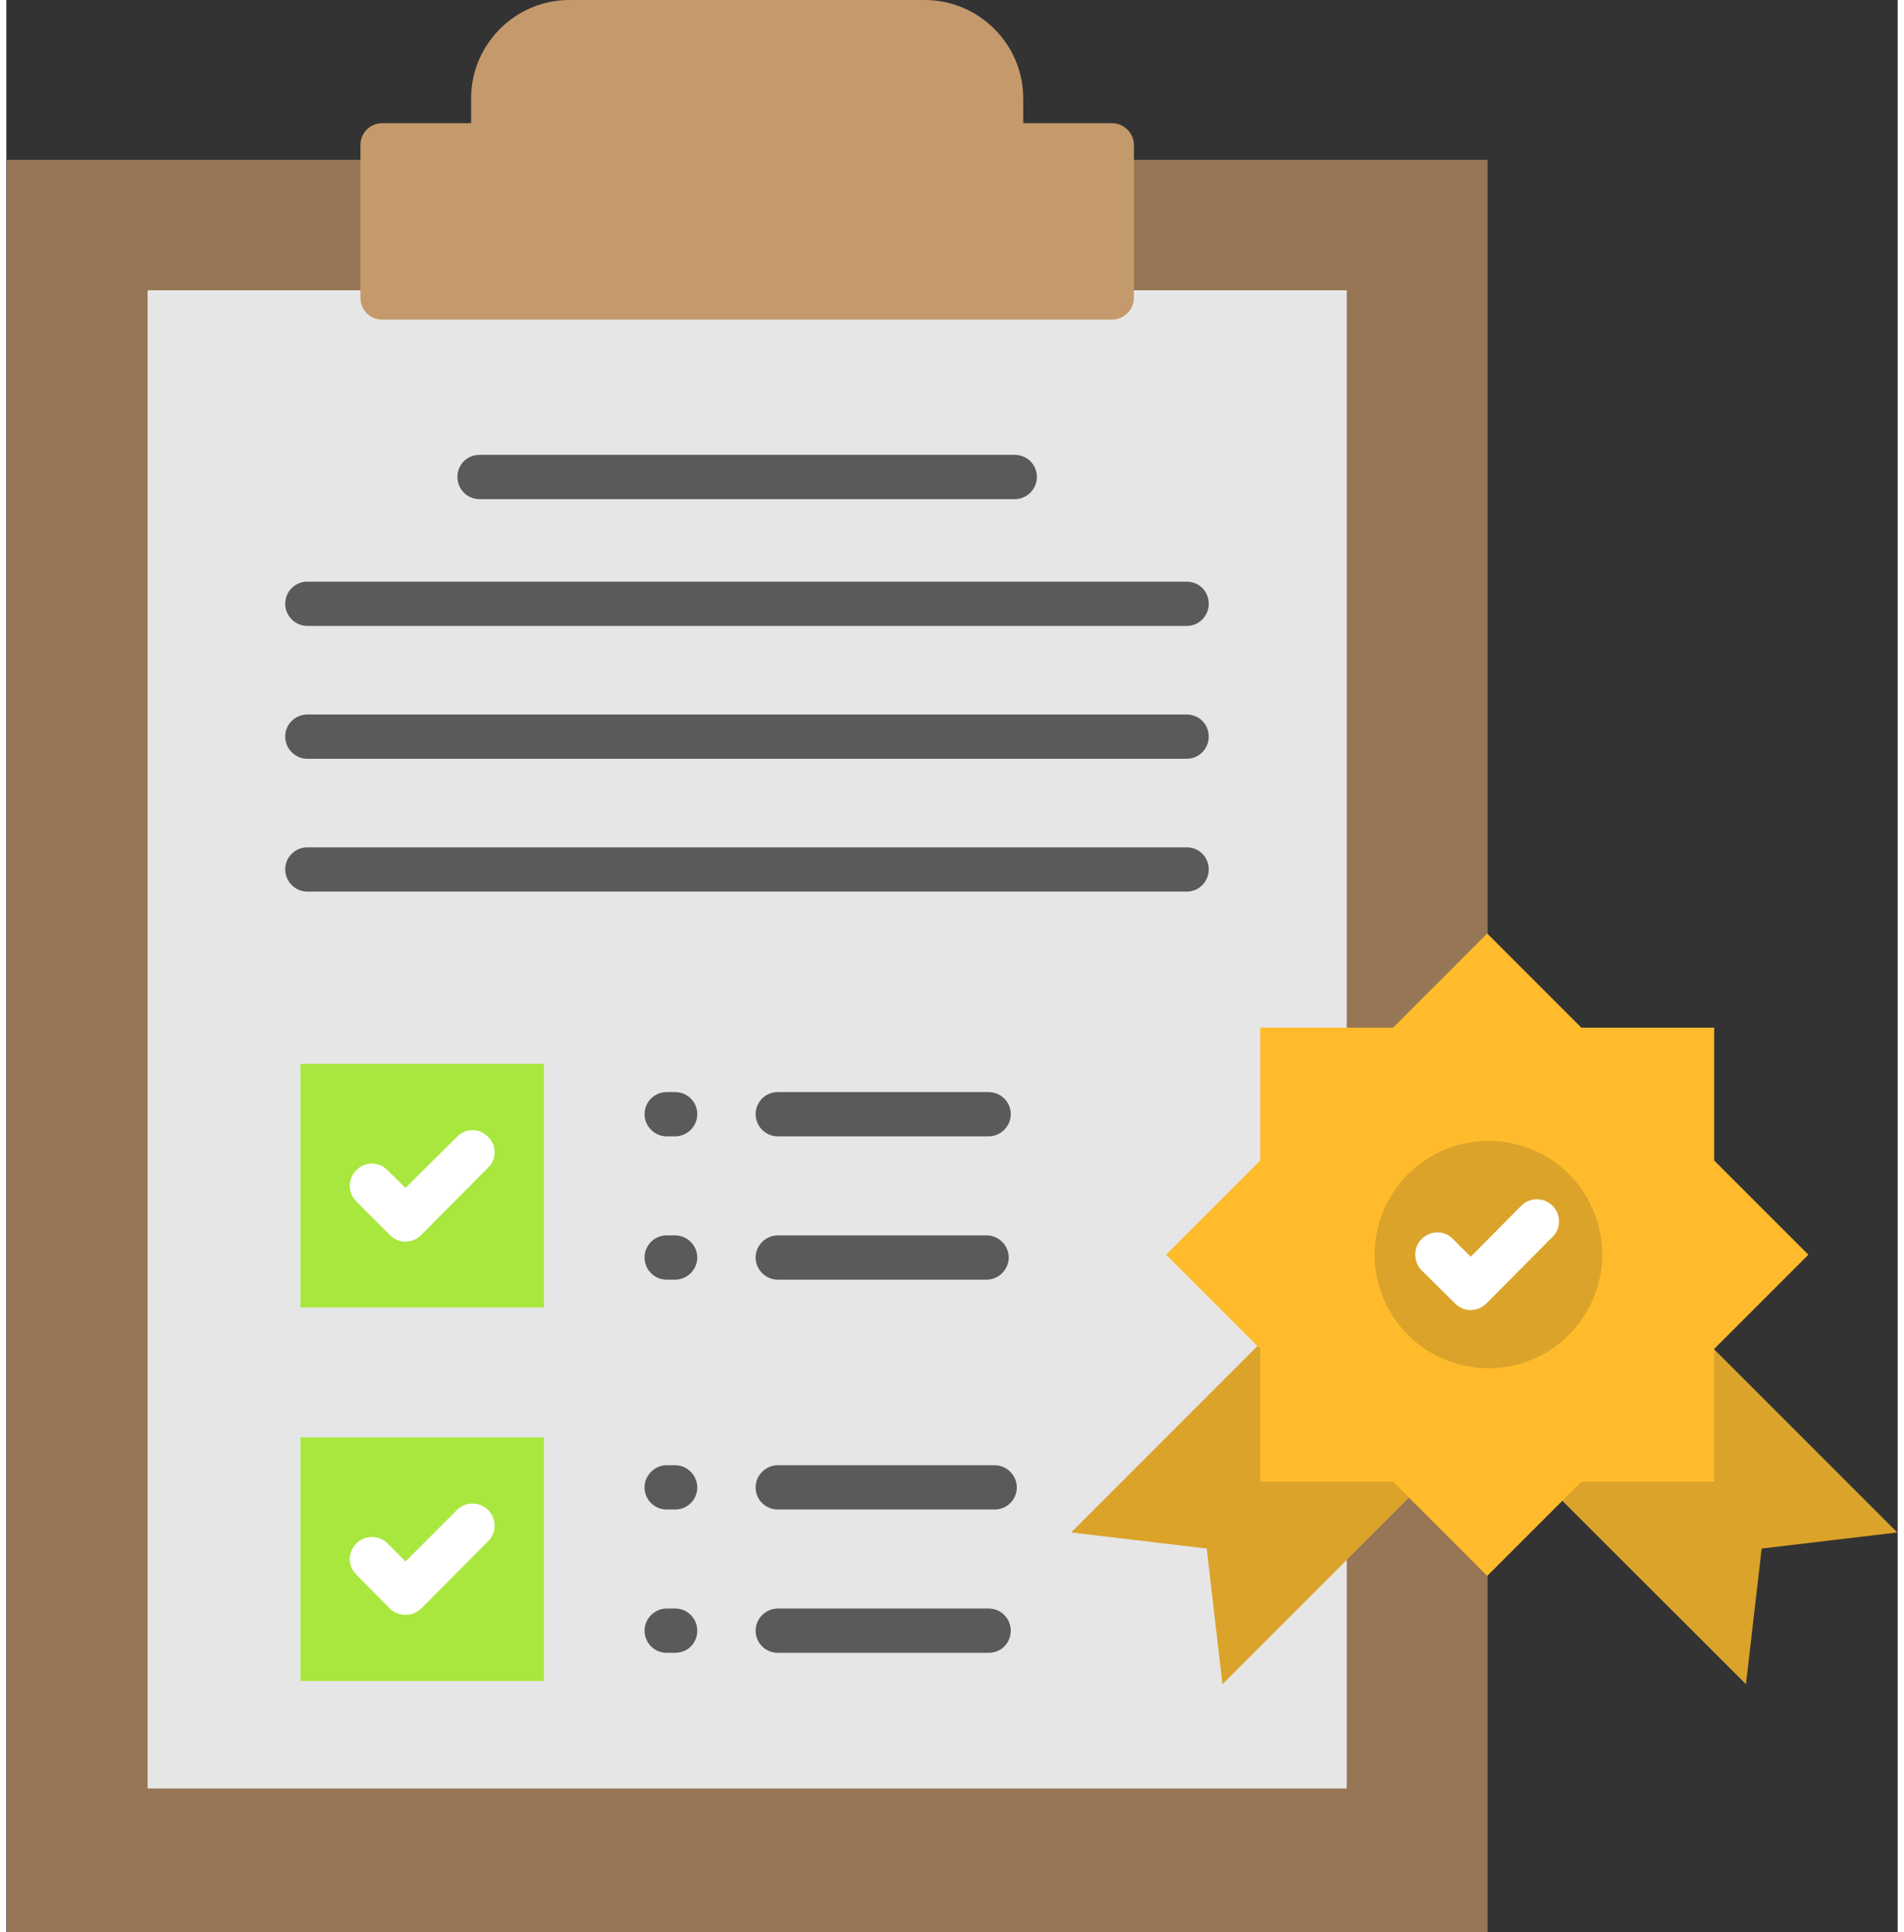
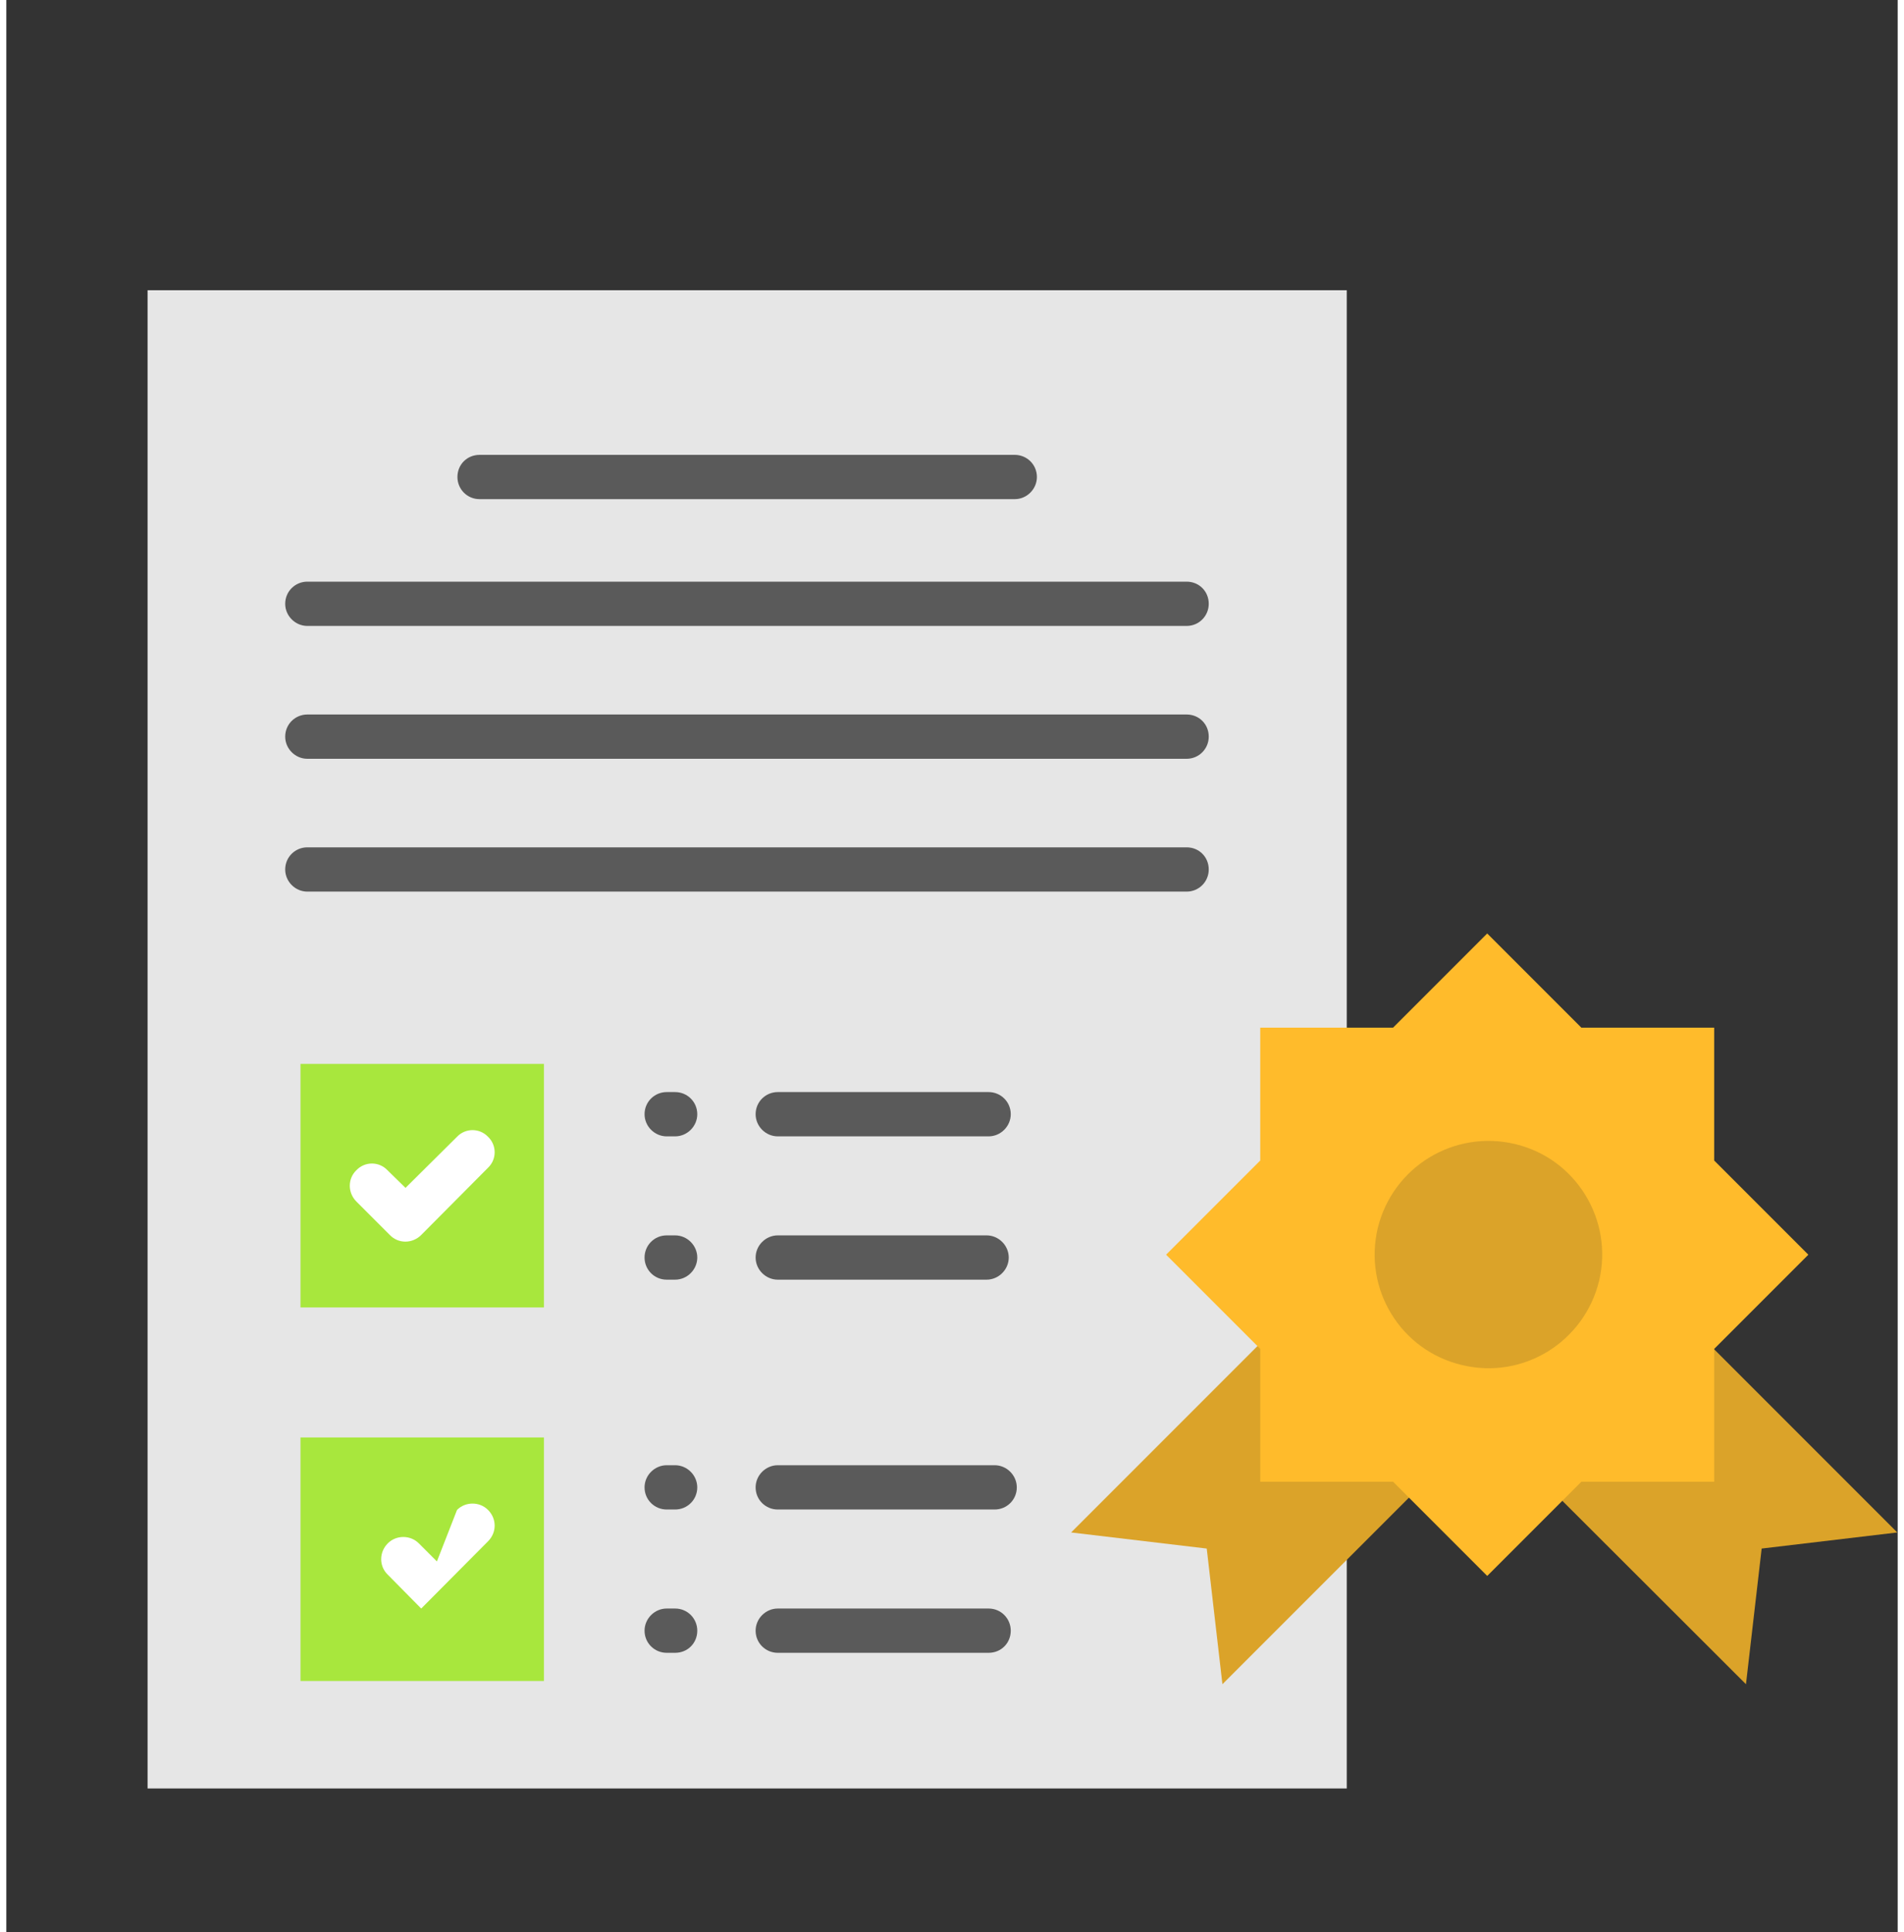
<svg xmlns="http://www.w3.org/2000/svg" version="1.2" viewBox="0 0 470 480" width="69" height="70">
  <rect x="0" y="0" width="470" height="480" fill="#333333" stroke="none" />
  <title>Documentation and Certification-svg</title>
  <style>
		.s0 { fill: #967654 } 
		.s1 { fill: #e6e6e6 } 
		.s2 { fill: #c49a6c } 
		.s3 { fill: #a8e73d } 
		.s4 { fill: #ffffff } 
		.s5 { fill: #5a5a5a } 
		.s6 { fill: #dba329 } 
		.s7 { fill: #ffbb2b } 
	</style>
  <g>
-     <path fill-rule="evenodd" class="s0" d="m0.1 39.7h368v440.3h-368z" />
    <path fill-rule="evenodd" class="s1" d="m35.1 72.1h298v372.2h-298z" />
-     <path fill-rule="evenodd" class="s2" d="m139.9 0h88.3c13.5 0 24.5 11 24.5 24.4v6.2h22c3 0 5.5 2.4 5.5 5.4v38c0 3-2.5 5.4-5.5 5.4h-181.3c-3 0-5.4-2.4-5.4-5.4v-38c0-3 2.4-5.4 5.4-5.4h22.1v-6.2c0-13.4 11-24.4 24.4-24.4z" />
    <path fill-rule="evenodd" class="s3" d="m73.1 264.3h60.5v60.5h-60.5z" />
    <path fill-rule="evenodd" class="s3" d="m73.1 357.1h60.5v60.5h-60.5z" />
    <path fill-rule="evenodd" class="s4" d="m112 282.4c2.1-2.2 5.6-2.2 7.7 0 2.2 2.1 2.2 5.6 0 7.7l-16.6 16.7c-2.2 2.2-5.7 2.2-7.8 0l-8.3-8.3c-2.2-2.2-2.2-5.7 0-7.8 2.1-2.2 5.6-2.2 7.7 0l4.5 4.4z" />
-     <path fill-rule="evenodd" class="s4" d="m112 375.1c2.1-2.1 5.6-2.1 7.7 0 2.2 2.2 2.2 5.6 0 7.8l-16.6 16.7c-2.2 2.1-5.7 2.1-7.8 0l-8.3-8.4c-2.2-2.1-2.2-5.6 0-7.8 2.1-2.1 5.6-2.1 7.7 0l4.5 4.5z" />
+     <path fill-rule="evenodd" class="s4" d="m112 375.1c2.1-2.1 5.6-2.1 7.7 0 2.2 2.2 2.2 5.6 0 7.8l-16.6 16.7l-8.3-8.4c-2.2-2.1-2.2-5.6 0-7.8 2.1-2.1 5.6-2.1 7.7 0l4.5 4.5z" />
    <path fill-rule="evenodd" class="s5" d="m164.1 282.3c-3 0-5.5-2.5-5.5-5.5 0-3.1 2.5-5.5 5.5-5.5h2.1c3 0 5.5 2.4 5.5 5.5 0 3-2.5 5.5-5.5 5.5zm0 128.3c-3 0-5.5-2.4-5.5-5.5 0-3 2.5-5.5 5.5-5.5h2.1c3.1 0 5.5 2.5 5.5 5.5 0 3.1-2.4 5.5-5.5 5.5zm27.6 0c-3 0-5.5-2.4-5.5-5.5 0-3 2.5-5.5 5.5-5.5h52.4c3.1 0 5.5 2.5 5.5 5.5 0 3.1-2.4 5.5-5.5 5.5zm-27.6-35.6c-3 0-5.5-2.4-5.5-5.5 0-3 2.5-5.5 5.5-5.5h2.1c3 0 5.5 2.5 5.5 5.5 0 3.1-2.5 5.5-5.5 5.5zm27.6 0c-3 0-5.5-2.4-5.5-5.5 0-3 2.5-5.5 5.5-5.5h53.9c3 0 5.5 2.5 5.5 5.5 0 3.1-2.5 5.5-5.5 5.5zm-27.6-57.1c-3.1 0-5.5-2.5-5.5-5.5 0-3 2.4-5.5 5.5-5.5h2.1c3 0 5.5 2.5 5.5 5.5 0 3-2.5 5.5-5.5 5.5zm27.6 0c-3 0-5.5-2.5-5.5-5.5 0-3 2.5-5.5 5.5-5.5h51.9c3 0 5.5 2.5 5.5 5.5 0 3-2.5 5.5-5.5 5.5zm0-35.6c-3 0-5.5-2.5-5.5-5.5 0-3.1 2.5-5.5 5.5-5.5h52.4c3 0 5.5 2.4 5.5 5.5 0 3-2.5 5.5-5.5 5.5z" />
    <path fill-rule="evenodd" class="s5" d="m117.6 124c-3.1 0-5.5-2.5-5.5-5.5 0-3.1 2.4-5.5 5.5-5.5h133c3 0 5.5 2.4 5.5 5.5 0 3-2.5 5.5-5.5 5.5zm-42.8 97.5c-3 0-5.5-2.5-5.5-5.5 0-3.1 2.5-5.5 5.5-5.5h218.5c3.1 0 5.5 2.4 5.5 5.5 0 3-2.4 5.5-5.5 5.5zm0-33c-3 0-5.5-2.5-5.5-5.5 0-3.1 2.5-5.5 5.5-5.5h218.5c3.1 0 5.5 2.4 5.5 5.5 0 3-2.4 5.5-5.5 5.5zm0-33c-3 0-5.5-2.5-5.5-5.5 0-3.1 2.5-5.5 5.5-5.5h218.5c3.1 0 5.5 2.4 5.5 5.5 0 3-2.4 5.5-5.5 5.5z" />
    <path fill-rule="evenodd" class="s6" d="m328.5 316.8l37.6 37.7-63.9 63.9-3.9-33.7-33.7-4z" />
    <path fill-rule="evenodd" class="s6" d="m406 316.8l-37.7 37.7 64 63.9 3.9-33.7 33.7-4z" />
    <path fill-rule="evenodd" class="s7" d="m311.6 255.3h33l23.4-23.4 23.4 23.4h33v33l23.4 23.4-23.4 23.4v33h-33l-23.4 23.4-23.4-23.4h-33v-33l-23.4-23.4 23.4-23.4z" />
    <path class="s6" d="m395.8 318.2c-3.7 15.2-18.9 24.6-34.1 20.9-15.2-3.6-24.5-18.8-20.9-34 3.7-15.2 18.9-24.5 34.1-20.9 15.2 3.6 24.5 18.9 20.9 34z" />
-     <path fill-rule="evenodd" class="s4" d="m376.5 299.5c2.1-2.1 5.6-2.1 7.7 0 2.2 2.2 2.2 5.7 0 7.8l-16.4 16.5c-2.2 2.2-5.7 2.2-7.8 0l-8.3-8.2c-2.1-2.2-2.1-5.7 0-7.8 2.2-2.2 5.7-2.2 7.8 0l4.4 4.4z" />
  </g>
</svg>